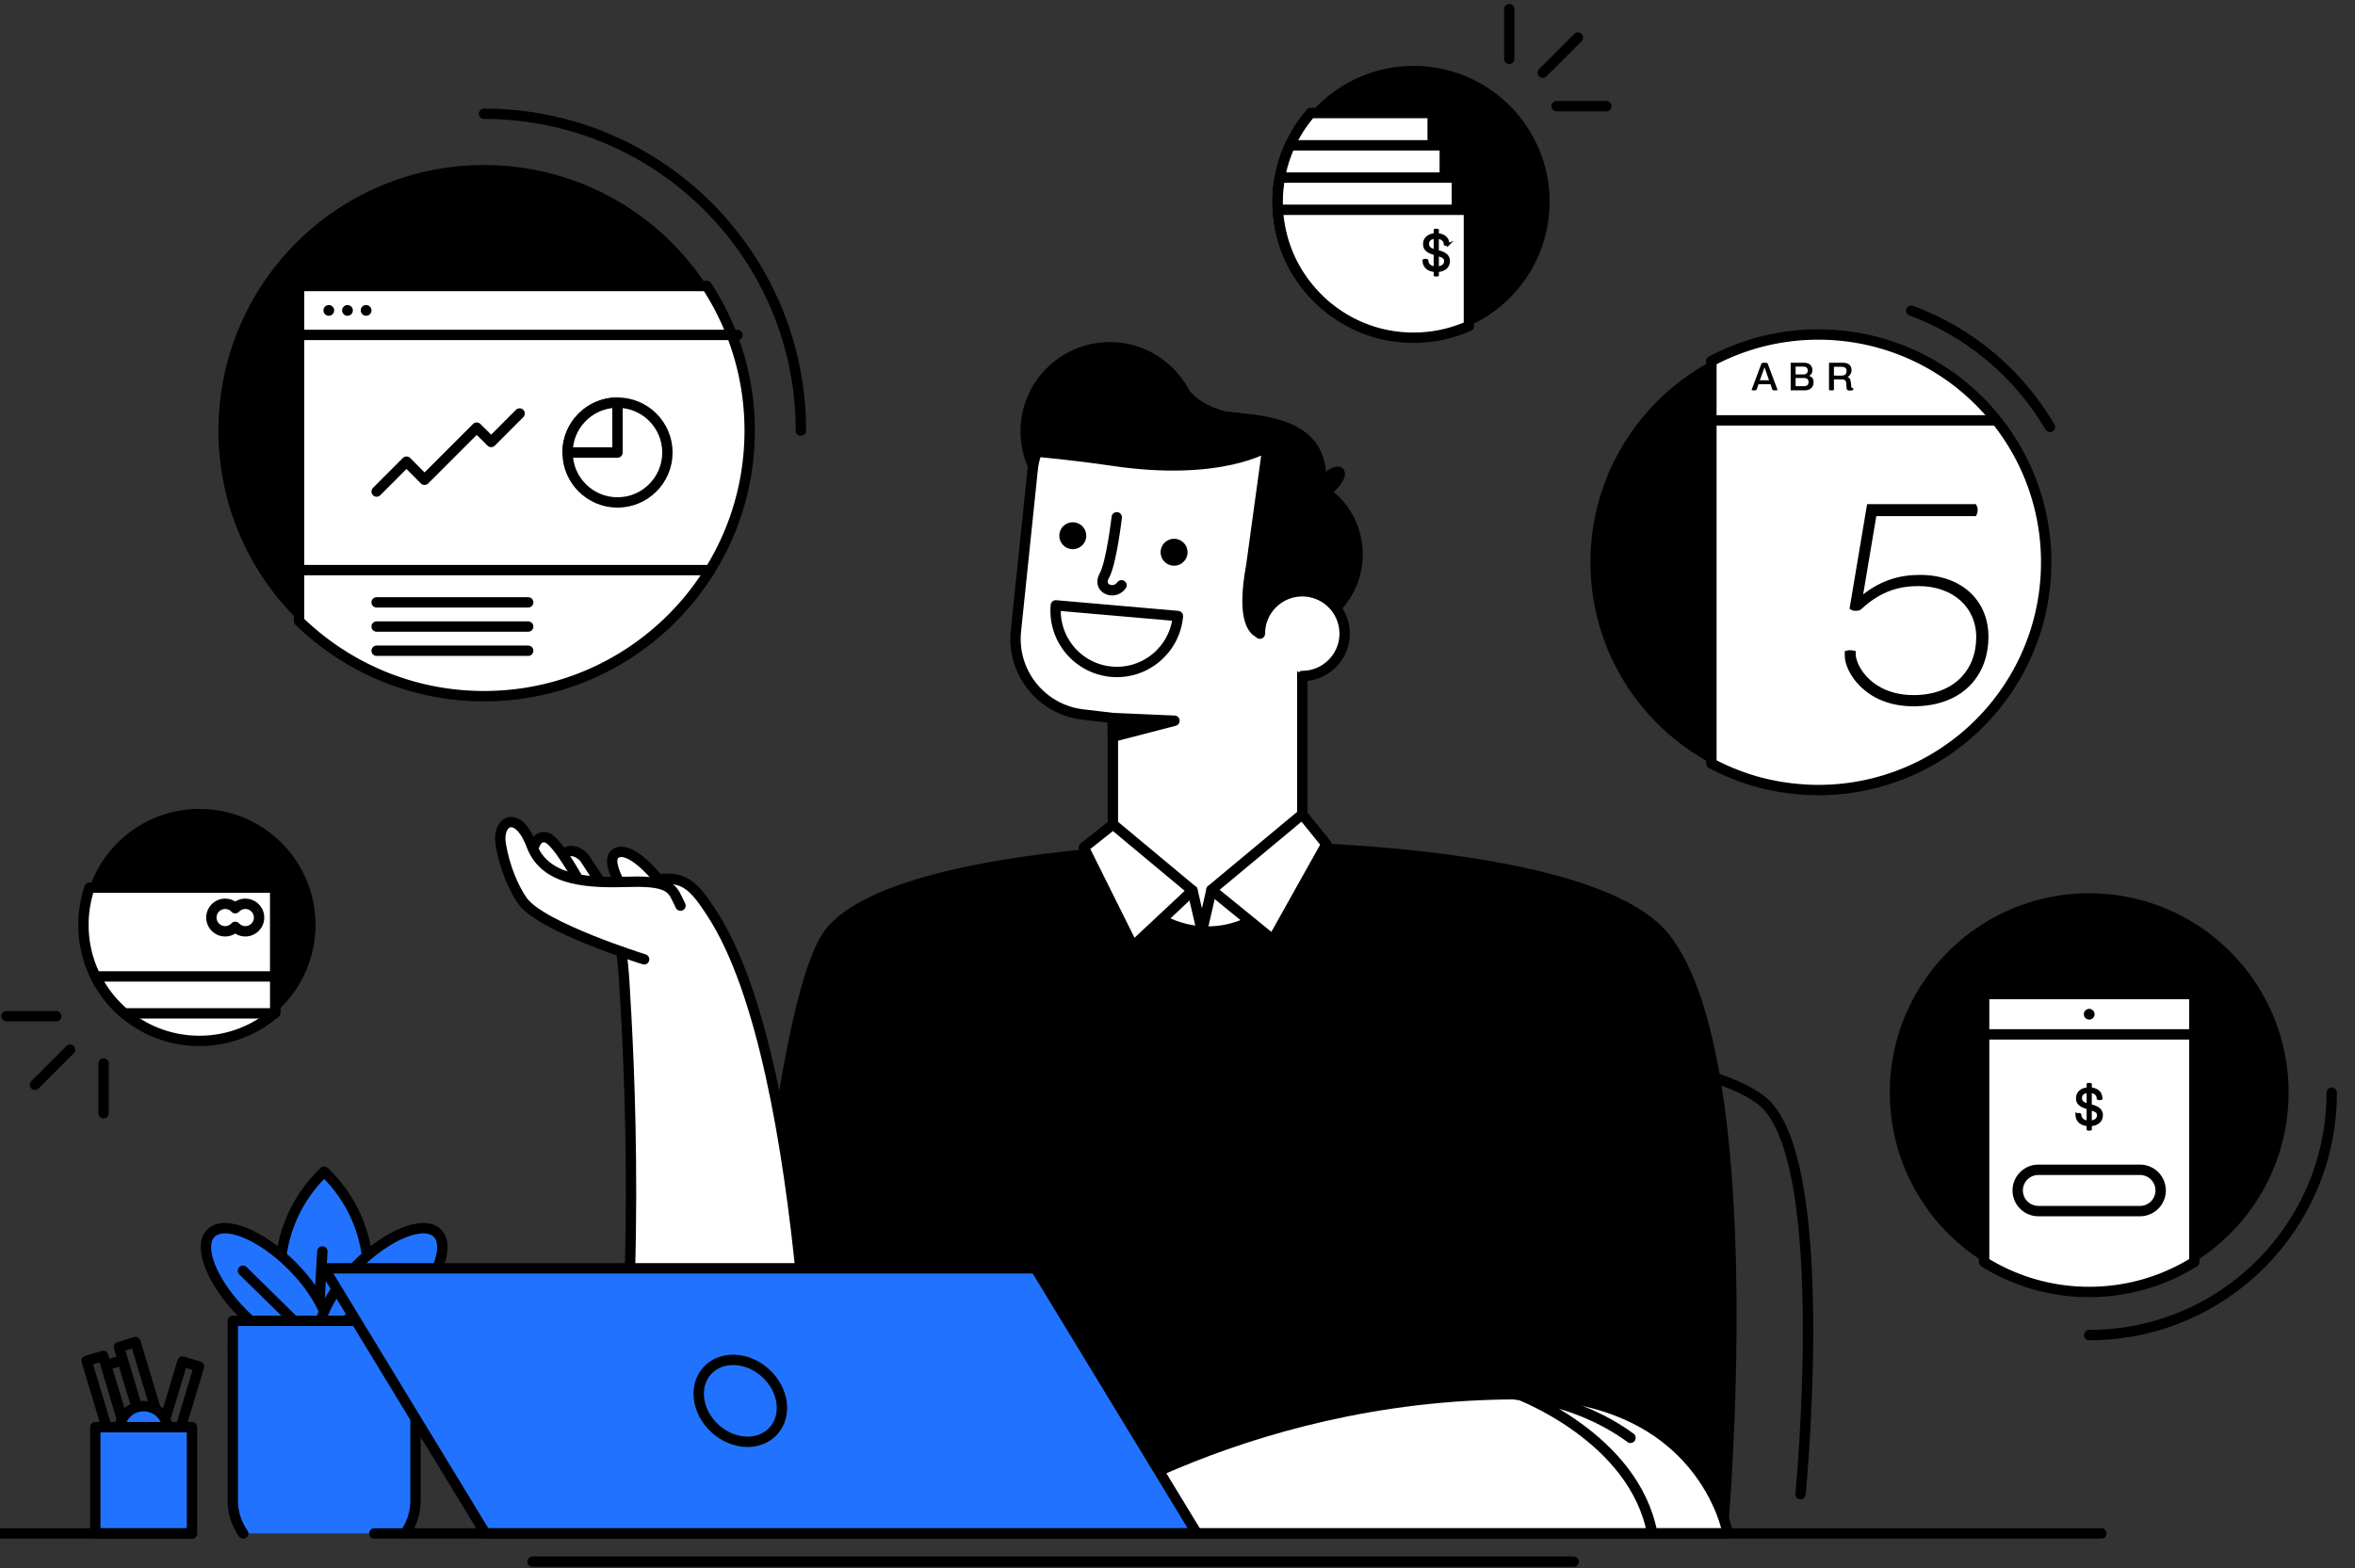
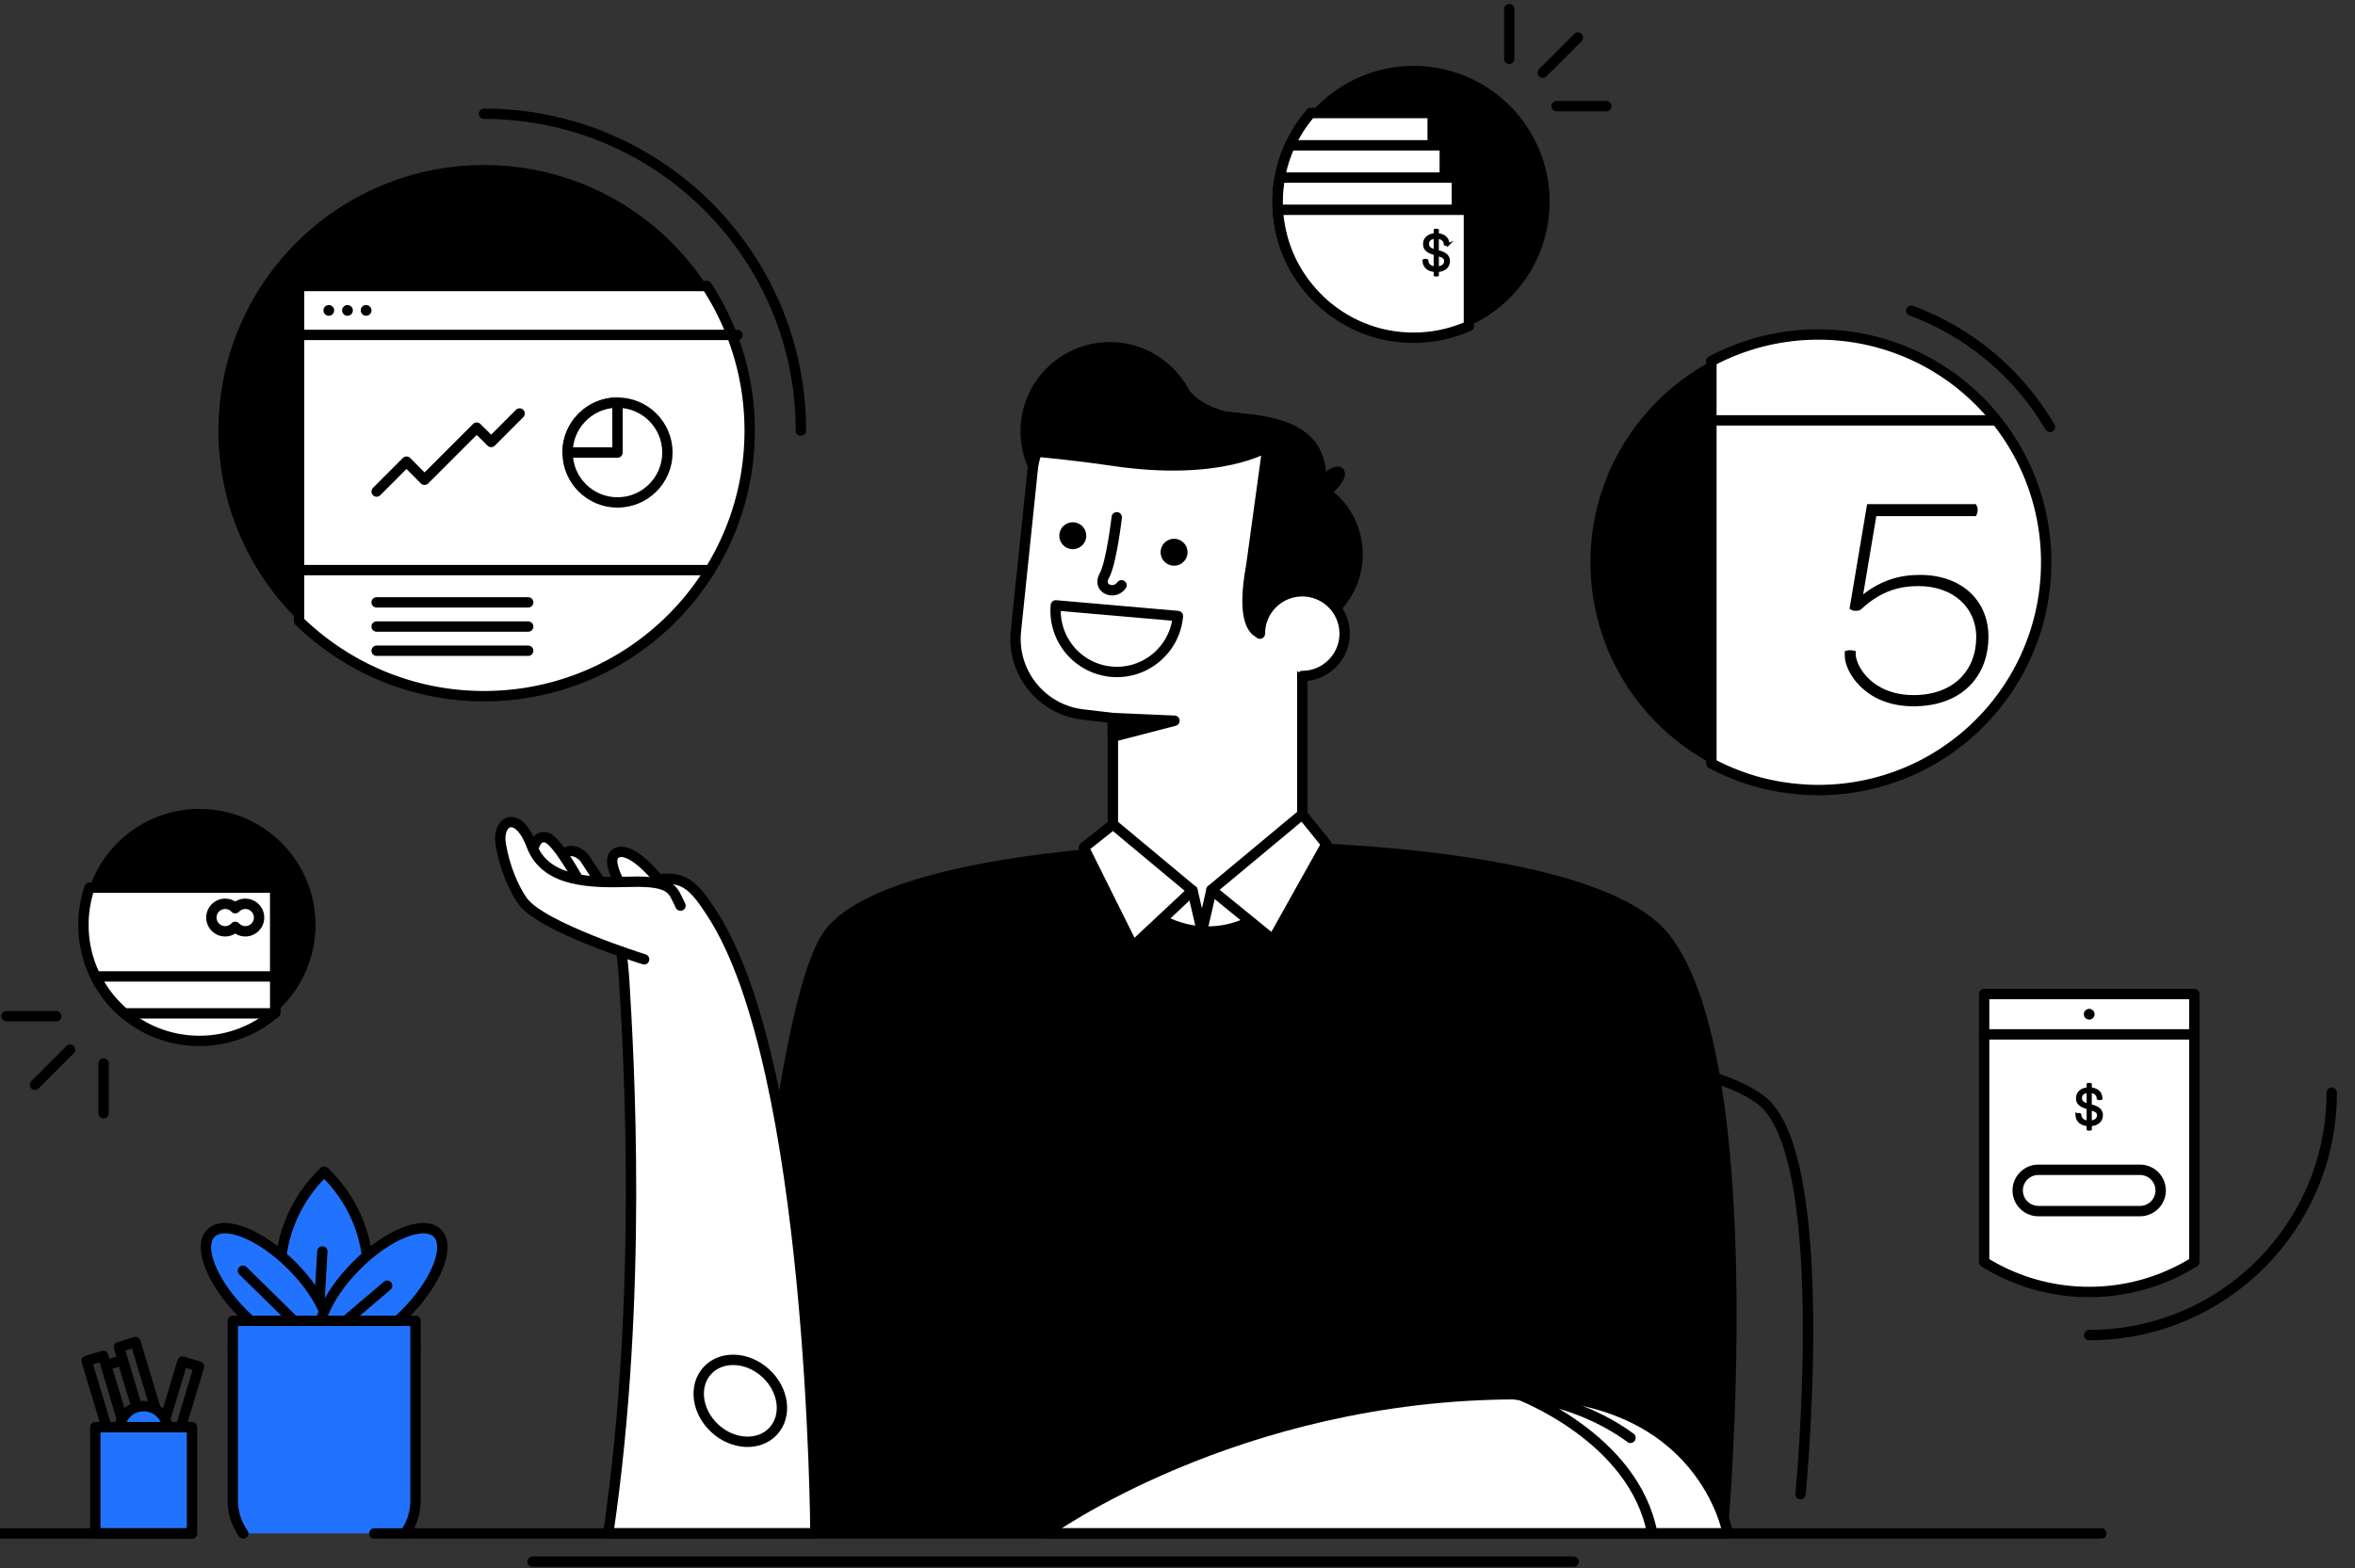
<svg xmlns="http://www.w3.org/2000/svg" width="500" height="333" fill="none">
  <rect width="100%" height="100%" fill="#333333" stroke="none" />
  <g clip-path="url(#clip0)">
    <path d="M382.275 317.329s6.968-71.23-8.141-83.497c-17.009-13.808-95.353-14.245-95.353-14.245s-71.95-.119-87.726 13.2c-13.355 11.283-19.741 92.871-19.741 92.871" stroke="#000" stroke-width="2.2" stroke-miterlimit="10" stroke-linecap="round" stroke-linejoin="round" />
    <path d="M175.603 196.954c-13.354 15.639-19.74 128.704-19.74 128.704h210.961s9.04-100.258-12.515-127.258c-16.256-20.356-90.979-19.74-90.979-19.74s-71.958-.171-87.727 18.294z" fill="#000" />
    <path d="M196.987 296.082s-1.507-19.868-1.507-35.286c0-15.417 1.507-35.285 1.507-35.285M318.773 232.625l3.519 16.718M193.307 229.808l2.927 8.655" stroke="#000" stroke-width="2.2" stroke-miterlimit="10" stroke-linecap="round" stroke-linejoin="round" />
    <path d="M235.622 109.459c9.863 0 17.857-7.995 17.857-17.857 0-9.862-7.994-17.857-17.857-17.857-9.862 0-17.856 7.995-17.856 17.857 0 9.862 7.994 17.857 17.856 17.857zM271.952 134.019c8.992 0 16.281-7.29 16.281-16.282s-7.289-16.282-16.281-16.282c-8.992 0-16.282 7.29-16.282 16.282s7.29 16.282 16.282 16.282z" fill="#000" stroke="#000" stroke-width="2.2" stroke-miterlimit="10" stroke-linecap="round" stroke-linejoin="round" />
    <path d="M282.925 103.186c1.19-1.19 1.824-2.485 1.416-2.893-.408-.408-1.703.226-2.893 1.416-1.19 1.19-1.824 2.486-1.417 2.894.408.408 1.704-.227 2.894-1.417z" fill="#000" stroke="#000" stroke-width="2.2" stroke-miterlimit="10" stroke-linecap="round" stroke-linejoin="round" />
    <path d="M266.446 89.222l-29.695-3.492c-8.638-1.02-16.47 5.161-17.48 13.807l-3.553 34.25c-1.044 8.869 5.299 16.907 14.176 17.951l6.386.753v25.236c0 11.103 9.005 20.108 20.108 20.108s20.108-9.005 20.108-20.108v-35.029l3.758-35.996c1.01-8.637-5.17-16.461-13.808-17.48z" fill="#fff" stroke="#000" stroke-width="2.2" stroke-miterlimit="10" stroke-linecap="round" stroke-linejoin="round" />
    <path d="M236.271 152.492l13.089.573-13.089 3.399v-3.972zM266.447 89.222l-20.108-2.362c-22.993-2.988-16.539-12.088-22.651-5.967-6.112 6.112-3.501 14.93-3.501 14.93l.06.11s7.439.643 16.068 1.918c22.967 3.39 32.82-3.013 32.82-3.013l-3.458 25.201c-2.269 12.259.821 14.099 1.823 14.373.086-4.896 4.075-8.843 8.988-8.843.685 0 1.344.086 1.986.232l1.772-19.098c1.019-8.638.112-15.683-13.799-17.48z" fill="#000" stroke="#000" stroke-width="2.2" stroke-miterlimit="10" stroke-linecap="round" stroke-linejoin="round" />
    <path d="M250.773 82.143s2.063 5.59 12.789 7.045c10.727 1.455-15.716 5.093-15.716 5.093l2.927-12.138z" fill="#000" stroke="#000" stroke-width="2.2" stroke-miterlimit="10" stroke-linecap="round" stroke-linejoin="round" />
    <path d="M237.102 109.853s-1.139 9.818-2.663 12.455c-1.515 2.636 2.072 4.229 3.673 1.994" fill="#fff" />
    <path d="M237.102 109.853s-1.139 9.818-2.663 12.455c-1.515 2.636 2.072 4.229 3.673 1.994" stroke="#000" stroke-width="2.2" stroke-miterlimit="10" stroke-linecap="round" stroke-linejoin="round" />
    <path d="M235.998 142.656c7.156.625 13.465-4.674 14.09-11.831l-25.921-2.26c-.625 7.157 4.674 13.466 11.831 14.091z" fill="#fff" stroke="#000" stroke-width="2.2" stroke-miterlimit="10" stroke-linecap="round" stroke-linejoin="round" />
    <path d="M227.77 115.528a1.755 1.755 0 100-3.51 1.755 1.755 0 000 3.51zM249.274 119.038a1.755 1.755 0 100-3.51 1.755 1.755 0 000 3.51z" fill="#000" stroke="#000" stroke-width="2.2" stroke-miterlimit="10" stroke-linecap="round" stroke-linejoin="round" />
    <path d="M267.492 134.566c0-4.965 4.032-8.997 8.997-8.997s8.997 4.032 8.997 8.997-4.032 8.997-8.997 8.997" fill="#fff" />
    <path d="M267.492 134.566c0-4.965 4.032-8.997 8.997-8.997s8.997 4.032 8.997 8.997-4.032 8.997-8.997 8.997" stroke="#000" stroke-width="2.2" stroke-miterlimit="10" stroke-linecap="round" stroke-linejoin="round" />
    <path d="M236.314 175.074l16.872 14.064-12.635 11.831-10.444-20.973 6.207-4.922zM276.488 172.942l-19.269 16.034 13.029 10.606 11.359-20.305-5.119-6.335z" fill="#fff" stroke="#000" stroke-width="2.2" stroke-miterlimit="10" stroke-linecap="round" stroke-linejoin="round" />
    <path d="M253.186 189.138l2.011 8.663 2.02-8.825" fill="#fff" />
    <path d="M253.186 189.138l2.011 8.663 2.02-8.825" stroke="#000" stroke-width="2.2" stroke-miterlimit="10" stroke-linecap="round" stroke-linejoin="round" />
    <path d="M221.805 325.658s40.481-29.567 100.489-29.567c39.386 0 44.54 29.567 44.54 29.567H221.805z" fill="#fff" stroke="#000" stroke-width="2.2" stroke-miterlimit="10" stroke-linecap="round" stroke-linejoin="round" />
    <path d="M322.295 225.52v70.571s24.662 9.142 28.506 29.567M346.178 305.353c-5.599-4.092-13.577-7.876-24.705-9.237" stroke="#000" stroke-width="2.2" stroke-miterlimit="10" stroke-linecap="round" stroke-linejoin="round" />
    <path d="M151.085 193.881c21.581 32.94 22.043 131.769 22.043 131.769h-43.991c7.422-50.455 4.348-101.277 3.415-117.011-.616-10.495-3.415-18.901 2.029-20.622 10.007-3.15 12.087-.873 16.504 5.864z" fill="#fff" stroke="#000" stroke-width="2.2" stroke-miterlimit="10" stroke-linecap="round" stroke-linejoin="round" />
    <path d="M139.257 186.125s-5.479-6.677-8.466-4.922c-2.988 1.755 3.21 10.281 3.21 10.281" fill="#fff" />
    <path d="M139.257 186.125s-5.479-6.677-8.466-4.922c-2.988 1.755 3.21 10.281 3.21 10.281" stroke="#000" stroke-width="2.2" stroke-miterlimit="10" stroke-linecap="round" stroke-linejoin="round" />
    <path d="M119.72 185.526s-.513-1.335-.376-2.611c.385-3.501 3.817-2.157 4.905-.462 1.986 3.099 5.35 7.969 5.35 7.969" fill="#fff" />
    <path d="M119.72 185.526s-.513-1.335-.376-2.611c.385-3.501 3.817-2.157 4.905-.462 1.986 3.099 5.35 7.969 5.35 7.969" stroke="#000" stroke-width="2.2" stroke-miterlimit="10" stroke-linecap="round" stroke-linejoin="round" />
    <path d="M112.882 183.951s-.316-7.037 3.176-6.07c2.363.66 7.499 10.307 7.499 10.307" fill="#fff" />
    <path d="M112.882 183.951s-.316-7.037 3.176-6.07c2.363.66 7.499 10.307 7.499 10.307" stroke="#000" stroke-width="2.2" stroke-miterlimit="10" stroke-linecap="round" stroke-linejoin="round" />
    <path d="M144.479 192.331c-1.678-3.253-1.447-5.341-10.795-5.059-8.637.257-17.908.017-20.827-7.738-2.928-7.756-7.345-5.248-6.557-.343.787 4.905 2.739 9.451 4.639 12.139 3.964 5.607 25.818 12.404 25.818 12.404" fill="#fff" />
    <path d="M144.479 192.331c-1.678-3.253-1.447-5.341-10.795-5.059-8.637.257-17.908.017-20.827-7.738-2.928-7.756-7.345-5.248-6.557-.343.787 4.905 2.739 9.451 4.639 12.139 3.964 5.607 25.818 12.404 25.818 12.404" stroke="#000" stroke-width="2.2" stroke-miterlimit="10" stroke-linecap="round" stroke-linejoin="round" />
    <path d="M59.463 270.684c0 8.603 3.595 33.47 9.365 38.975 5.761-5.505 9.365-30.381 9.365-38.975 0-8.604-3.595-16.351-9.365-21.855-5.77 5.504-9.365 13.26-9.365 21.855z" fill="#2173FF" stroke="#000" stroke-width="2.2" stroke-miterlimit="10" stroke-linecap="round" stroke-linejoin="round" />
    <path d="M67.596 280.331l.847-14.561" stroke="#000" stroke-width="2.2" stroke-miterlimit="10" stroke-linecap="round" stroke-linejoin="round" />
    <path d="M68.816 285.923c2.842-2.842-.234-10.524-6.87-17.16-6.636-6.636-14.319-9.712-17.16-6.87-2.842 2.841.234 10.524 6.87 17.16 6.636 6.636 14.319 9.712 17.16 6.87z" fill="#2173FF" stroke="#000" stroke-width="2.2" stroke-miterlimit="10" stroke-linecap="round" stroke-linejoin="round" />
    <path d="M85.99 279.052c6.637-6.636 9.713-14.319 6.871-17.16-2.842-2.842-10.524.234-17.16 6.87-6.636 6.636-9.712 14.319-6.87 17.16 2.841 2.842 10.524-.234 17.16-6.87z" fill="#2173FF" stroke="#000" stroke-width="2.2" stroke-miterlimit="10" stroke-linecap="round" stroke-linejoin="round" />
    <path d="M51.58 269.87l15.93 15.657 14.69-12.472M88.219 285.93H49.432" stroke="#000" stroke-width="2.2" stroke-miterlimit="10" stroke-linecap="round" stroke-linejoin="round" />
    <path d="M86.01 325.658a12.043 12.043 0 002.209-6.96v-38.187H49.432v38.187c0 2.594.821 4.991 2.208 6.96" fill="#2173FF" />
    <path d="M86.01 325.658a12.043 12.043 0 002.209-6.96v-38.187H49.432v38.187c0 2.594.821 4.991 2.208 6.96" stroke="#000" stroke-width="2.2" stroke-miterlimit="10" stroke-linecap="round" stroke-linejoin="round" />
-     <path d="M254.117 325.658H103.062L68.82 269.357h151.056l34.241 56.301z" fill="#2173FF" stroke="#000" stroke-width="2.2" stroke-miterlimit="10" stroke-linecap="round" stroke-linejoin="round" />
    <path d="M164.19 303.914c2.973-3.246 2.245-8.751-1.626-12.295-3.87-3.543-9.417-3.785-12.389-.539-2.972 3.247-2.245 8.751 1.626 12.295 3.87 3.544 9.417 3.785 12.389.539zM21.9 287.954l-3.51 1.057 6.904 22.928 3.508-1.056-6.903-22.929z" stroke="#000" stroke-width="2.2" stroke-miterlimit="10" stroke-linecap="round" stroke-linejoin="round" />
    <path d="M25.999 288.878l-3.509 1.056 6.903 22.928 3.508-1.056L26 288.878zM28.762 285.033l-3.508 1.056 6.903 22.928 3.508-1.056-6.903-22.928z" stroke="#000" stroke-width="2.2" stroke-miterlimit="10" stroke-linecap="round" stroke-linejoin="round" />
    <path d="M31.843 312.09l3.509 1.056 6.902-22.928-3.508-1.056-6.903 22.928z" stroke="#000" stroke-width="2.2" stroke-miterlimit="10" stroke-linecap="round" stroke-linejoin="round" />
    <path d="M35.617 303.752v6.994a5.116 5.116 0 01-5.119 5.119 5.116 5.116 0 01-5.12-5.119v-6.994a5.117 5.117 0 015.12-5.119 5.122 5.122 0 015.12 5.119z" fill="#2173FF" stroke="#000" stroke-width="2.2" stroke-miterlimit="10" stroke-linecap="round" stroke-linejoin="round" />
    <path d="M40.76 303.084H20.232v22.574H40.76v-22.574z" fill="#2173FF" stroke="#000" stroke-width="2.2" stroke-miterlimit="10" stroke-linecap="round" stroke-linejoin="round" />
    <path d="M386.048 167.8c26.717 0 48.375-21.658 48.375-48.375 0-26.716-21.658-48.374-48.375-48.374-26.716 0-48.374 21.658-48.374 48.374 0 26.717 21.658 48.375 48.374 48.375z" fill="#000" />
    <path d="M426.163 92.374a49.454 49.454 0 00-4.306-5.487 49.056 49.056 0 00-5.034-4.802 47.383 47.383 0 00-5.684-4.04 47.287 47.287 0 00-8.457-4.067 48.244 48.244 0 00-16.633-2.936 48.156 48.156 0 00-22.694 5.65v85.449c.797.419 1.61.822 2.432 1.198.128.06.248.112.376.172.719.325 1.447.633 2.192.924.145.06.282.111.428.171a45.676 45.676 0 002.611.916 42.515 42.515 0 002.867.814c.839.214 1.687.393 2.534.556.248.051.505.094.753.137.651.12 1.31.222 1.969.308.3.043.6.077.908.111.65.077 1.309.137 1.969.189.282.017.565.051.847.06a48.249 48.249 0 0021.649-3.716 47.43 47.43 0 006.258-3.201 49.453 49.453 0 005.684-4.041 47.212 47.212 0 003.432-3.124 48.782 48.782 0 001.601-1.678 45.552 45.552 0 002.954-3.587 48.177 48.177 0 009.613-28.951 48.097 48.097 0 00-8.269-27.025z" fill="#fff" stroke="#000" stroke-width="2.2" stroke-miterlimit="10" stroke-linecap="round" stroke-linejoin="round" />
    <path d="M363.355 89.275h60.248" stroke="#000" stroke-width="2.2" stroke-miterlimit="10" stroke-linecap="round" stroke-linejoin="round" />
    <path d="M421.675 135.227c0 7.961-5.256 14.27-15.442 14.27-9.973 0-14.065-7.113-14.065-10.238v-.582c.214-.051.428-.103.633-.103.214 0 .428.052.694.103v.368c.162 2.971 3.929 9.074 12.789 9.074 8.808 0 13.799-5.521 13.799-12.789 0-6.634-5.145-11.36-12.738-11.36-3.869 0-8.115.899-12.575 5.094-.162.103-.479.162-.744.162-.317 0-.634-.051-.797-.162l3.604-21.495h22.394c.103.162.163.317.163.693 0 .377-.052.582-.163.848h-21.281l-3.082 18.362c4.349-3.818 8.646-4.88 12.738-4.88 8.603 0 14.073 5.205 14.073 12.635z" fill="#000" stroke="#000" stroke-miterlimit="10" />
-     <path d="M377.402 82.821a1.317 1.317 0 01-.539.086c-.24 0-.402-.043-.539-.086l-.428-1.215h-2.543l-.436 1.215c-.137.034-.283.086-.523.086-.273 0-.385-.034-.513-.086l2.131-5.692c.206-.069.386-.086.625-.086.214 0 .454.034.634.086l2.131 5.692zm-1.806-2.063l-.967-2.756-.985 2.756h1.952zM385.046 81.177c0 1.036-.685 1.721-1.875 1.721h-2.987v-5.864H383c1.121 0 1.798.625 1.798 1.567 0 .65-.326 1.018-.668 1.198v.06c.548.129.916.548.916 1.318zm-3.809-3.33v1.678h1.48c.274 0 1.096 0 1.096-.822 0-.436-.231-.856-.976-.856h-1.6zm2.747 3.296c0-.864-.744-.865-1.095-.865h-1.652v1.73h1.771c.745 0 .976-.385.976-.865zM393.478 82.641a.628.628 0 01-.035.197c-.171.06-.402.103-.736.103-.428 0-.616-.154-.642-.48l-.094-1.095c-.034-.42-.163-.796-.959-.796h-1.643v2.251a1.677 1.677 0 01-.523.086 1.59 1.59 0 01-.522-.086v-5.787h2.765c.856 0 1.276.163 1.601.471.274.265.411.66.411 1.13 0 .616-.343 1.156-.813 1.387v.06c.316.11.573.325.676 1.164l.094.856c.026.188.086.325.283.325.034 0 .068 0 .111-.008.017.085.026.154.026.222zm-1.422-3.86a.878.878 0 00-.214-.608c-.145-.146-.385-.274-.933-.274h-1.54v1.866l1.515.008c.471 0 .762-.102.941-.29.154-.172.231-.386.231-.703zM443.569 274.373c23.379 0 42.331-18.953 42.331-42.331 0-23.379-18.952-42.331-42.331-42.331s-42.331 18.952-42.331 42.331c0 23.378 18.952 42.331 42.331 42.331z" fill="#000" />
    <path d="M421.252 268.012a42.098 42.098 0 0022.317 6.361 42.166 42.166 0 0022.316-6.361v-56.9h-44.624v56.9h-.009z" fill="#fff" stroke="#000" stroke-width="2.2" stroke-miterlimit="10" stroke-linecap="round" stroke-linejoin="round" />
    <path d="M454.354 257.2h-21.58a4.38 4.38 0 01-4.383-4.383 4.38 4.38 0 014.383-4.382h21.58a4.38 4.38 0 014.383 4.382 4.38 4.38 0 01-4.383 4.383z" fill="#fff" stroke="#000" stroke-width="2.2" stroke-miterlimit="10" stroke-linecap="round" stroke-linejoin="round" />
    <path d="M443.877 238.916v.907c-.094.026-.18.06-.291.06a.873.873 0 01-.317-.06v-.907c-1.438-.103-2.363-.908-2.363-2.209a.66.66 0 01.377-.094c.145 0 .231.017.359.094.043.83.591 1.412 1.627 1.507v-2.877l-.171-.051c-1.259-.385-2.08-.882-2.08-2.046 0-1.173.881-1.969 2.251-2.054v-.908c.094-.026.197-.06.317-.06a.85.85 0 01.291.06v.908c1.378.102 2.251.873 2.251 2.131a.837.837 0 01-.368.077.663.663 0 01-.351-.094c0-.796-.616-1.335-1.541-1.43v2.894l.497.137c1.112.316 1.857.899 1.857 1.917.009 1.233-.907 2.012-2.345 2.098zm-.608-4.315v-2.731c-.873.077-1.481.514-1.481 1.284 0 .788.454 1.156 1.481 1.447zm2.2 2.26c0-.736-.505-.993-1.601-1.335v2.696c1.027-.085 1.601-.608 1.601-1.361z" fill="#000" stroke="#000" stroke-width=".5" stroke-miterlimit="10" />
    <path d="M443.568 216.53a1.138 1.138 0 10.002-2.276 1.138 1.138 0 00-.002 2.276z" fill="#000" />
    <path d="M421.252 219.672h44.625" stroke="#000" stroke-width="2.2" stroke-miterlimit="10" stroke-linecap="round" stroke-linejoin="round" />
    <path d="M300.135 71.725C316.077 71.725 329 58.802 329 42.86c0-15.942-12.923-28.865-28.865-28.865-15.942 0-28.865 12.923-28.865 28.865 0 15.942 12.923 28.865 28.865 28.865z" fill="#000" />
    <path d="M271.27 42.86c0 2.894.428 5.684 1.224 8.32h31.681V24.01H278.28a28.753 28.753 0 00-7.01 18.85z" fill="#fff" stroke="#000" stroke-width="2.2" stroke-miterlimit="10" stroke-linecap="round" stroke-linejoin="round" />
    <path d="M271.27 42.86c0 5.564 1.575 10.76 4.305 15.169h31.168v-27.17H273.88a28.835 28.835 0 00-2.61 12.001z" fill="#fff" stroke="#000" stroke-width="2.2" stroke-miterlimit="10" stroke-linecap="round" stroke-linejoin="round" />
    <path d="M271.27 42.86c0 8.826 3.963 16.727 10.212 22.017h27.838v-27.17h-37.58c-.308 1.669-.47 3.39-.47 5.153z" fill="#fff" stroke="#000" stroke-width="2.2" stroke-miterlimit="10" stroke-linecap="round" stroke-linejoin="round" />
    <path d="M311.879 44.555H271.32a28.909 28.909 0 002.688 10.59c.009.016.017.042.026.06.171.35.342.701.531 1.052.034.06.06.12.094.18.171.317.351.633.531.942.051.085.094.17.145.256.171.291.351.574.539.856.069.103.129.206.197.3.18.265.36.53.548.788.077.11.154.222.24.333.18.249.368.488.556.728l.283.36c.18.23.376.453.565.667l.316.368c.189.214.377.42.574.625.12.129.24.248.36.377.188.197.385.385.582.582.128.128.256.248.393.377l.591.539c.146.128.283.248.428.368.197.171.402.334.599.497l.463.36c.205.153.402.307.607.453.163.12.326.24.497.35.205.146.411.283.616.42.171.111.351.231.531.343.205.128.411.256.625.385l.556.325c.206.12.42.231.625.343.197.102.394.205.591.3.214.102.419.213.633.307l.617.283c.214.094.419.188.633.274.214.085.437.171.651.257.214.085.419.162.633.24.223.076.454.153.685.23.214.069.419.146.633.206.24.068.471.137.711.205.214.06.419.12.633.172.249.06.497.12.745.17.206.044.42.095.625.138.257.051.522.094.788.137.205.034.402.077.607.102.283.043.565.077.848.112a17.77 17.77 0 001.524.137c.162.008.325.025.488.034.479.025.967.034 1.455.034 4.186 0 8.158-.899 11.745-2.5V44.556h.008z" fill="#fff" stroke="#000" stroke-width="2.2" stroke-miterlimit="10" stroke-linecap="round" stroke-linejoin="round" />
    <path d="M305.246 57.515v.908c-.094.025-.18.06-.291.06a.869.869 0 01-.317-.06v-.908c-1.438-.103-2.363-.907-2.363-2.208a.662.662 0 01.377-.095.6.6 0 01.36.095c.042.83.59 1.412 1.626 1.506v-2.876l-.171-.051c-1.259-.386-2.08-.882-2.08-2.046 0-1.173.881-1.97 2.251-2.055v-.907c.094-.026.197-.06.317-.06.102 0 .197.026.291.06v.907c1.378.103 2.251.873 2.251 2.132a.84.84 0 01-.368.077.665.665 0 01-.351-.094c0-.797-.616-1.336-1.541-1.43v2.893l.497.137c1.113.317 1.857.9 1.857 1.918.009 1.233-.898 2.012-2.345 2.097zm-.608-4.314V50.47c-.873.077-1.481.514-1.481 1.284 0 .788.454 1.156 1.481 1.447zm2.209 2.26c0-.736-.505-.993-1.601-1.336v2.697c1.019-.086 1.601-.608 1.601-1.361z" fill="#000" stroke="#000" stroke-width=".5" stroke-miterlimit="10" />
    <path d="M102.77 147.837c31.147 0 56.396-25.249 56.396-56.396 0-31.146-25.249-56.395-56.396-56.395-31.146 0-56.395 25.249-56.395 56.395 0 31.147 25.25 56.396 56.395 56.396z" fill="#000" />
    <path d="M63.496 60.727v71.171c10.153 9.861 24.003 15.947 39.275 15.947 31.151 0 56.395-25.252 56.395-56.395a56.098 56.098 0 00-9.108-30.714H63.496v-.009z" fill="#fff" stroke="#000" stroke-width="2.2" stroke-miterlimit="10" stroke-linecap="round" stroke-linejoin="round" />
    <path d="M63.496 71.127h93.085M63.496 121.077h87.264" stroke="#000" stroke-width="2.2" stroke-miterlimit="10" stroke-linecap="round" stroke-linejoin="round" />
    <path fill-rule="evenodd" clip-rule="evenodd" d="M69.814 67.062a1.138 1.138 0 100-2.277 1.138 1.138 0 000 2.277zm3.964 0a1.138 1.138 0 100-2.277 1.138 1.138 0 000 2.277zm5.093-1.139a1.138 1.138 0 11-2.277 0 1.138 1.138 0 012.277 0z" fill="#000" />
    <path d="M79.965 104.393l6.343-6.352 3.826 3.852 11.078-11.077 3.073 3.048 6.043-6.053" fill="#fff" />
    <path d="M79.965 104.393l6.343-6.352 3.826 3.852 11.078-11.077 3.073 3.048 6.043-6.053" stroke="#000" stroke-width="2.2" stroke-miterlimit="10" stroke-linecap="round" stroke-linejoin="round" />
    <path d="M131.104 106.704c5.852 0 10.597-4.745 10.597-10.597 0-5.853-4.745-10.598-10.597-10.598-5.853 0-10.598 4.745-10.598 10.597 0 5.853 4.745 10.598 10.598 10.598z" fill="#fff" stroke="#000" stroke-width="2.2" stroke-miterlimit="10" stroke-linecap="round" stroke-linejoin="round" />
    <path d="M131.104 85.509a10.539 10.539 0 00-7.491 3.107 10.554 10.554 0 00-3.107 7.49h10.598V85.51z" fill="#fff" stroke="#000" stroke-width="2.2" stroke-miterlimit="10" stroke-linecap="round" stroke-linejoin="round" />
    <path d="M79.965 127.925h32.178M79.965 133.062h32.178M79.965 138.198h32.178" stroke="#000" stroke-width="2.2" stroke-miterlimit="10" stroke-linecap="round" stroke-linejoin="round" />
    <path d="M42.352 221.066c13.606 0 24.636-11.03 24.636-24.637 0-13.606-11.03-24.637-24.636-24.637-13.607 0-24.637 11.031-24.637 24.637 0 13.607 11.03 24.637 24.637 24.637z" fill="#000" />
    <path d="M17.723 197.003v-1.156c.06-2.559.505-5.016 1.284-7.327h39.411v26.562a24.514 24.514 0 01-16.076 5.975c-13.414.009-24.311-10.717-24.62-24.054z" fill="#fff" stroke="#000" stroke-width="2.2" stroke-miterlimit="10" stroke-linecap="round" stroke-linejoin="round" />
    <path d="M26.411 215.21h31.87l.146-.119v-7.722H20.273a24.825 24.825 0 006.138 7.841zM52.084 191.943c-.848 0-1.6.368-2.14.942a2.912 2.912 0 00-2.14-.942 2.923 2.923 0 00-2.92 2.919c0 1.61 1.31 2.92 2.92 2.92.847 0 1.6-.369 2.14-.942.53.573 1.292.942 2.14.942 1.61 0 2.92-1.31 2.92-2.92a2.923 2.923 0 00-2.92-2.919z" fill="#fff" stroke="#000" stroke-width="2.2" stroke-miterlimit="10" stroke-linecap="round" stroke-linejoin="round" />
    <path d="M21.986 236.423v-10.572M7.416 230.379l7.465-7.464M1.373 215.81h10.572M320.439 1.941v10.564M335.018 7.977l-7.473 7.473M341.052 22.555h-10.564M102.77 24.166c37.151 0 67.275 30.124 67.275 67.276M495.059 232.042c0 28.437-23.053 51.49-51.491 51.49M405.789 65.975c12.438 4.597 22.83 13.405 29.448 24.696M113.061 331.65h221.053M-13.059 325.658h53.82M79.469 325.658H446.15" stroke="#000" stroke-width="2.2" stroke-miterlimit="10" stroke-linecap="round" stroke-linejoin="round" />
  </g>
  <defs>
    <clipPath id="clip0">
      <path fill="#fff" d="M0 0h500v333H0z" />
    </clipPath>
  </defs>
</svg>